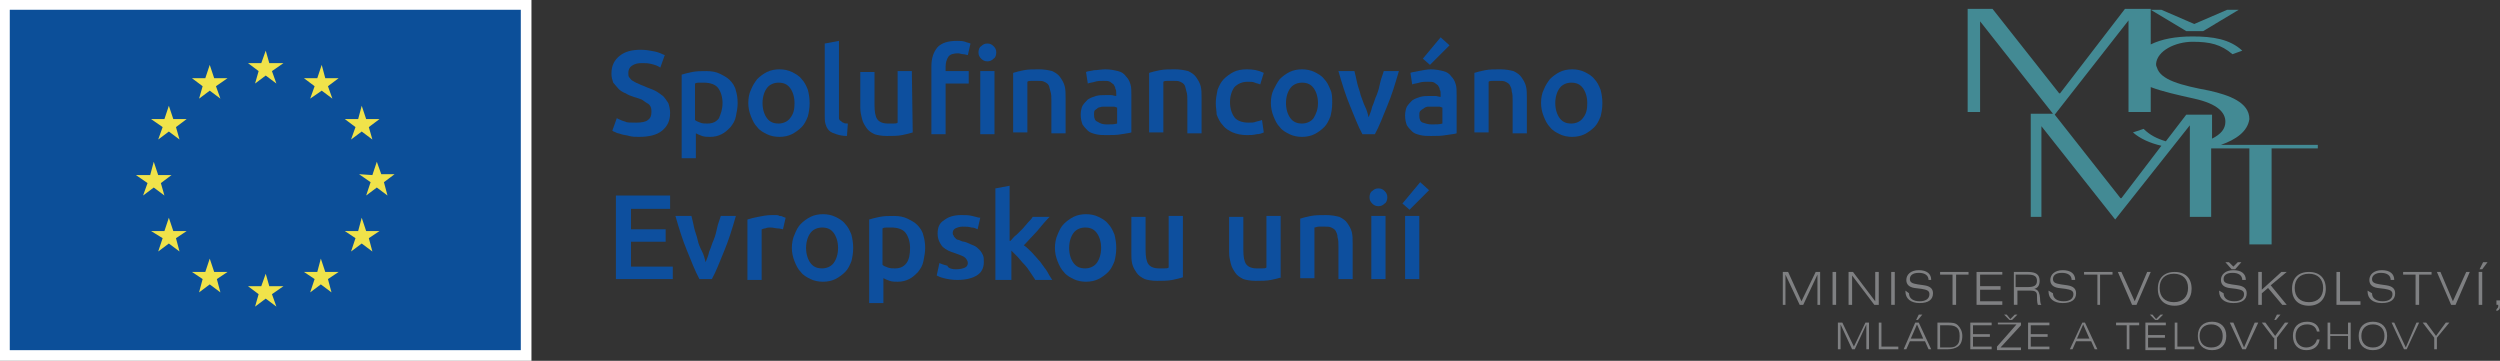
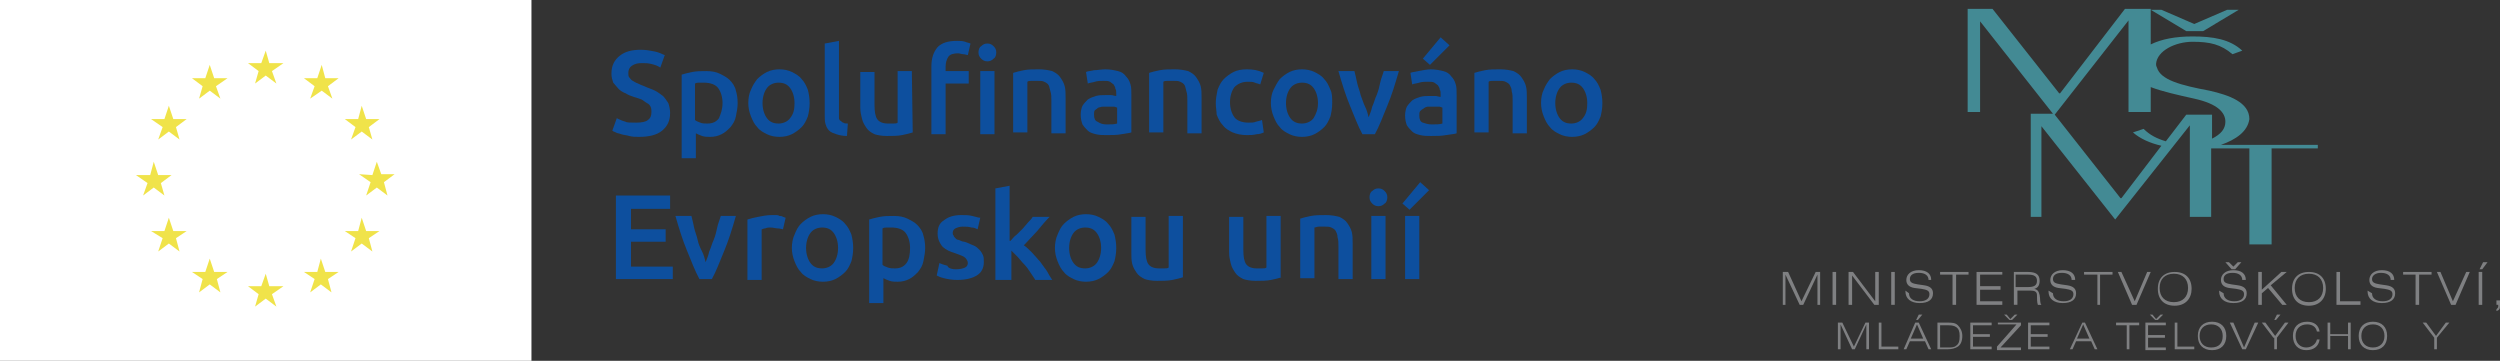
<svg xmlns="http://www.w3.org/2000/svg" xmlns:xlink="http://www.w3.org/1999/xlink" version="1.1" id="Vrstva_1" x="0px" y="0px" viewBox="0 0 281.3 40.6" style="enable-background:new 0 0 281.3 40.6;" xml:space="preserve">
  <rect x="0" y="0" width="281.3" height="40.6" fill="#333333" stroke="none" />
  <style type="text/css">
	.st0{clip-path:url(#SVGID_2_);fill:#438A94;}
	.st1{fill:#7F8082;}
	.st2{clip-path:url(#SVGID_4_);fill:#7F8082;}
	.st3{clip-path:url(#SVGID_6_);fill:#7F8082;}
	.st4{clip-path:url(#SVGID_8_);fill:#7F8082;}
	.st5{clip-path:url(#SVGID_10_);fill:#7F8082;}
	.st6{clip-path:url(#SVGID_12_);fill:#7F8082;}
	.st7{clip-path:url(#SVGID_14_);fill:#7F8082;}
	.st8{clip-path:url(#SVGID_16_);fill:#7F8082;}
	.st9{clip-path:url(#SVGID_18_);fill:#7F8082;}
	.st10{clip-path:url(#SVGID_20_);fill:#7F8082;}
	.st11{clip-path:url(#SVGID_22_);fill:#7F8082;}
	.st12{clip-path:url(#SVGID_24_);fill:#7F8082;}
	.st13{clip-path:url(#SVGID_26_);fill:#7F8082;}
	.st14{fill:#FFFFFF;}
	.st15{fill:#0C4F99;}
	.st16{fill:#F0E34A;}
	.st17{clip-path:url(#SVGID_28_);fill:#0D4F9E;}
	.st18{clip-path:url(#SVGID_30_);fill:#0D4F9E;}
	.st19{clip-path:url(#SVGID_32_);fill:#0D4F9E;}
	.st20{clip-path:url(#SVGID_34_);fill:#0D4F9E;}
	.st21{clip-path:url(#SVGID_36_);fill:#0D4F9E;}
	.st22{clip-path:url(#SVGID_38_);fill:#0D4F9E;}
	.st23{clip-path:url(#SVGID_40_);fill:#0D4F9E;}
	.st24{clip-path:url(#SVGID_42_);fill:#0D4F9E;}
	.st25{clip-path:url(#SVGID_44_);fill:#0D4F9E;}
	.st26{clip-path:url(#SVGID_46_);fill:#0D4F9E;}
	.st27{clip-path:url(#SVGID_48_);fill:#0D4F9E;}
	.st28{clip-path:url(#SVGID_50_);fill:#0D4F9E;}
	.st29{clip-path:url(#SVGID_52_);fill:#0D4F9E;}
	.st30{clip-path:url(#SVGID_54_);fill:#0D4F9E;}
	.st31{clip-path:url(#SVGID_56_);fill:#0D4F9E;}
	.st32{fill:#0D4F9E;}
	.st33{clip-path:url(#SVGID_58_);fill:#0D4F9E;}
	.st34{clip-path:url(#SVGID_60_);fill:#0D4F9E;}
	.st35{clip-path:url(#SVGID_62_);fill:#0D4F9E;}
	.st36{clip-path:url(#SVGID_64_);fill:#0D4F9E;}
	.st37{clip-path:url(#SVGID_66_);fill:#0D4F9E;}
	.st38{clip-path:url(#SVGID_68_);fill:#0D4F9E;}
	.st39{clip-path:url(#SVGID_70_);fill:#0D4F9E;}
	.st40{clip-path:url(#SVGID_72_);fill:#0D4F9E;}
	.st41{clip-path:url(#SVGID_74_);fill:#0D4F9E;}
	.st42{clip-path:url(#SVGID_76_);fill:#0D4F9E;}
	.st43{clip-path:url(#SVGID_78_);fill:#0D4F9E;}
</style>
  <g>
    <g>
      <g>
        <defs>
          <rect id="SVGID_1_" width="281.3" height="40.6" />
        </defs>
        <clipPath id="SVGID_2_">
          <use xlink:href="#SVGID_1_" style="overflow:visible;" />
        </clipPath>
        <path class="st0" d="M248.9,15.6v-2.7H246l-2.3,3c-1-0.3-1.8-0.7-2.5-1.4l-1.2,0.4c0.8,0.7,1.9,1.2,3.2,1.5l-4.5,5.9h-0.1     l-7.4-9.4l8.3-10.6v10.3h2.5V9.8c1.3,0.5,3.1,0.9,4.9,1.3c2.7,0.6,3.5,1.6,3.5,2.6C250.4,14.5,249.9,15.1,248.9,15.6 M249.9,16.3     c1.7-0.6,3-1.5,3.2-2.9c0-1.9-2.3-2.7-4.5-3.2c-3.2-0.6-5.5-1.2-5.9-2.6c-0.1-0.2-0.1-0.3-0.1-0.4c0.1-1.5,2.2-2.5,4.1-2.5     c2,0,3.2,0.3,4.5,1.4l1.1-0.4c-1.4-1.3-3.3-1.6-5.6-1.6c-1.9,0-3.5,0.3-4.7,0.9V1h-2.9l-7.3,9.5h-0.1L224.2,1h-2.8v11.6h1.4V2.4     l8.2,10.4h-2.5v11.6h1.2V14.2l8.3,10.5l0,0l8.4-10.6v10.3h2.4v-7.7h4.3v10.8h2.5V16.7h5.2v-0.4H249.9z M247.9,3.5l4-2.4h-1.3     l-3.7,1.6l-3.7-1.6H242l4,2.4H247.9z" />
      </g>
    </g>
    <polygon class="st1" points="200.6,30.6 201.2,30.6 202.7,33.9 204.3,30.6 204.8,30.6 204.8,34.3 204.5,34.3 204.5,30.9    202.9,34.3 202.5,34.3 200.9,30.9 200.9,34.3 200.6,34.3  " />
    <rect x="206.2" y="30.6" class="st1" width="0.4" height="3.7" />
    <polygon class="st1" points="208,30.6 208.5,30.6 211,33.9 211,30.6 211.4,30.6 211.4,34.3 210.9,34.3 208.4,31 208.4,34.3    208,34.3  " />
    <rect x="212.8" y="30.6" class="st1" width="0.4" height="3.7" />
    <g>
      <g>
        <defs>
          <rect id="SVGID_3_" width="281.3" height="40.6" />
        </defs>
        <clipPath id="SVGID_4_">
          <use xlink:href="#SVGID_3_" style="overflow:visible;" />
        </clipPath>
        <path class="st2" d="M214.8,33L214.8,33c0,0.6,0.5,0.9,1.2,0.9s1.1-0.3,1.1-0.8c0-0.4-0.3-0.5-0.9-0.6l-0.8-0.1     c-0.6-0.1-0.9-0.4-0.9-0.9c0-0.6,0.5-1.1,1.4-1.1s1.4,0.4,1.4,1.1H217c0-0.5-0.4-0.8-1.1-0.8s-1,0.3-1,0.7s0.3,0.5,0.9,0.6     l0.7,0.1c0.7,0.1,1,0.4,1,0.9c0,0.7-0.5,1.1-1.5,1.1s-1.6-0.5-1.6-1.3v-0.1L214.8,33L214.8,33z" />
      </g>
    </g>
    <polygon class="st1" points="219.7,30.9 218.3,30.9 218.3,30.6 221.5,30.6 221.5,30.9 220.1,30.9 220.1,34.3 219.7,34.3  " />
    <polygon class="st1" points="222.4,30.6 225.3,30.6 225.3,30.9 222.8,30.9 222.8,32.2 225.1,32.2 225.1,32.6 222.8,32.6    222.8,33.9 225.3,33.9 225.3,34.3 222.4,34.3  " />
    <g>
      <g>
        <defs>
          <rect id="SVGID_5_" width="281.3" height="40.6" />
        </defs>
        <clipPath id="SVGID_6_">
          <use xlink:href="#SVGID_5_" style="overflow:visible;" />
        </clipPath>
        <path class="st3" d="M226.8,30.9v1.4h1.4c0.7,0,1-0.2,1-0.7s-0.3-0.7-1-0.7H226.8z M226.4,30.6h1.8c0.9,0,1.3,0.3,1.3,1     c0,0.5-0.2,0.8-0.6,0.9c0.4,0.1,0.5,0.3,0.6,0.7c0.1,0.5,0,0.9,0.2,1.1h-0.4c-0.1-0.3-0.1-0.7-0.1-1.1c0-0.4-0.3-0.5-0.7-0.5H227     v1.6h-0.4v-3.7H226.4z" />
      </g>
      <g>
        <defs>
          <rect id="SVGID_7_" width="281.3" height="40.6" />
        </defs>
        <clipPath id="SVGID_8_">
          <use xlink:href="#SVGID_7_" style="overflow:visible;" />
        </clipPath>
        <path class="st4" d="M231,33L231,33c0,0.6,0.5,0.9,1.2,0.9s1.1-0.3,1.1-0.8c0-0.4-0.3-0.5-0.9-0.6l-0.8-0.1     c-0.6-0.1-0.9-0.4-0.9-0.9c0-0.6,0.5-1.1,1.4-1.1s1.4,0.4,1.4,1.1h-0.4c0-0.5-0.4-0.8-1.1-0.8s-1,0.3-1,0.7s0.3,0.5,0.9,0.6     l0.7,0.1c0.7,0.1,1,0.4,1,0.9c0,0.7-0.5,1.1-1.5,1.1s-1.6-0.5-1.6-1.3v-0.1L231,33L231,33z" />
      </g>
    </g>
    <polygon class="st1" points="236,30.9 234.5,30.9 234.5,30.6 237.7,30.6 237.7,30.9 236.3,30.9 236.3,34.3 236,34.3  " />
    <polygon class="st1" points="238.3,30.6 238.7,30.6 240.2,33.9 241.6,30.6 242,30.6 240.4,34.3 239.9,34.3  " />
    <g>
      <g>
        <defs>
          <rect id="SVGID_9_" width="281.3" height="40.6" />
        </defs>
        <clipPath id="SVGID_10_">
          <use xlink:href="#SVGID_9_" style="overflow:visible;" />
        </clipPath>
        <path class="st5" d="M246.2,32.4c0-1-0.6-1.6-1.6-1.6s-1.6,0.6-1.6,1.6s0.6,1.6,1.6,1.6C245.6,34,246.2,33.4,246.2,32.4      M244.7,34.4c-1.2,0-1.9-0.7-1.9-1.9s0.7-1.9,1.9-1.9c1.2,0,1.9,0.7,1.9,1.9C246.6,33.6,245.9,34.4,244.7,34.4" />
      </g>
      <g>
        <defs>
          <rect id="SVGID_11_" width="281.3" height="40.6" />
        </defs>
        <clipPath id="SVGID_12_">
          <use xlink:href="#SVGID_11_" style="overflow:visible;" />
        </clipPath>
        <path class="st6" d="M251.8,29.5h0.4l-0.7,0.8h-0.4l-0.7-0.8h0.4l0.5,0.5L251.8,29.5z M250.2,33L250.2,33c0,0.6,0.5,0.9,1.2,0.9     s1.1-0.3,1.1-0.8c0-0.4-0.3-0.5-0.9-0.6l-0.8-0.1c-0.6-0.1-0.9-0.4-0.9-0.9c0-0.6,0.5-1.1,1.4-1.1s1.4,0.4,1.4,1.1h-0.4     c0-0.5-0.4-0.8-1.1-0.8s-1,0.3-1,0.7s0.3,0.5,0.9,0.6l0.7,0.1c0.7,0.1,1,0.4,1,0.9c0,0.7-0.5,1.1-1.5,1.1s-1.6-0.5-1.6-1.3v-0.1     L250.2,33L250.2,33z" />
      </g>
    </g>
    <polygon class="st1" points="254.1,30.6 254.5,30.6 254.5,32.6 256.7,30.6 257.3,30.6 255.5,32.1 257.3,34.3 256.8,34.3    255.2,32.4 254.5,33 254.5,34.3 254.1,34.3  " />
    <g>
      <g>
        <defs>
          <rect id="SVGID_13_" width="281.3" height="40.6" />
        </defs>
        <clipPath id="SVGID_14_">
          <use xlink:href="#SVGID_13_" style="overflow:visible;" />
        </clipPath>
        <path class="st7" d="M261.4,32.4c0-1-0.6-1.6-1.6-1.6s-1.6,0.6-1.6,1.6s0.6,1.6,1.6,1.6C260.8,34,261.4,33.4,261.4,32.4      M259.8,34.4c-1.2,0-1.9-0.7-1.9-1.9s0.7-1.9,1.9-1.9c1.2,0,1.9,0.7,1.9,1.9C261.7,33.6,261,34.4,259.8,34.4" />
      </g>
    </g>
    <polygon class="st1" points="262.9,30.6 263.3,30.6 263.3,33.9 265.6,33.9 265.6,34.3 262.9,34.3  " />
    <g>
      <g>
        <defs>
          <rect id="SVGID_15_" width="281.3" height="40.6" />
        </defs>
        <clipPath id="SVGID_16_">
          <use xlink:href="#SVGID_15_" style="overflow:visible;" />
        </clipPath>
        <path class="st8" d="M266.9,33L266.9,33c0,0.6,0.5,0.9,1.2,0.9s1.1-0.3,1.1-0.8c0-0.4-0.3-0.5-0.9-0.6l-0.8-0.1     c-0.6-0.1-0.9-0.4-0.9-0.9c0-0.6,0.5-1.1,1.4-1.1s1.4,0.4,1.4,1.1H269c0-0.5-0.4-0.8-1.1-0.8c-0.6,0-1,0.3-1,0.7s0.3,0.5,0.9,0.6     l0.7,0.1c0.7,0.1,1,0.4,1,0.9c0,0.7-0.5,1.1-1.5,1.1s-1.6-0.5-1.6-1.3v-0.1L266.9,33L266.9,33z" />
      </g>
    </g>
    <polygon class="st1" points="271.8,30.9 270.4,30.9 270.4,30.6 273.6,30.6 273.6,30.9 272.2,30.9 272.2,34.3 271.8,34.3  " />
    <polygon class="st1" points="274.2,30.6 274.6,30.6 276,33.9 277.5,30.6 277.9,30.6 276.3,34.3 275.8,34.3  " />
    <path class="st1" d="M278.9,34.3h0.4v-3.7h-0.4V34.3z M279.4,29.5l-0.4,0.8h0.3l0.6-0.8H279.4z" />
    <g>
      <g>
        <defs>
          <rect id="SVGID_17_" width="281.3" height="40.6" />
        </defs>
        <clipPath id="SVGID_18_">
          <use xlink:href="#SVGID_17_" style="overflow:visible;" />
        </clipPath>
        <path class="st9" d="M280.9,33.8h0.4v0.6c0,0.4-0.1,0.5-0.4,0.6v-0.2c0.1-0.1,0.2-0.2,0.2-0.3v-0.2h-0.2V33.8z" />
      </g>
    </g>
    <polygon class="st1" points="206.8,36.3 207.3,36.3 208.6,39 209.9,36.3 210.3,36.3 210.3,39.3 210,39.3 210,36.5 208.7,39.3    208.4,39.3 207.1,36.5 207.1,39.3 206.8,39.3  " />
    <polygon class="st1" points="211.4,36.3 211.7,36.3 211.7,39 213.6,39 213.6,39.3 211.4,39.3  " />
    <path class="st1" d="M215.9,35.4h0.4l-0.5,0.6h-0.2L215.9,35.4z M216.4,38.1l-0.7-1.6l-0.7,1.6H216.4z M215.5,36.3h0.4l1.4,3H217   l-0.4-0.9h-1.7l-0.4,0.9h-0.3L215.5,36.3z" />
    <g>
      <g>
        <defs>
          <rect id="SVGID_19_" width="281.3" height="40.6" />
        </defs>
        <clipPath id="SVGID_20_">
          <use xlink:href="#SVGID_19_" style="overflow:visible;" />
        </clipPath>
        <path class="st10" d="M218.3,36.6v2.5h0.8c0.4,0,0.8,0,1-0.2c0.3-0.2,0.4-0.5,0.4-1.1c0-0.5-0.1-0.8-0.4-1s-0.6-0.2-1.1-0.2     H218.3z M220.3,36.6c0.3,0.3,0.5,0.7,0.5,1.2c0,0.6-0.2,1-0.5,1.2s-0.7,0.3-1.2,0.3H218v-3h1.1C219.6,36.3,220,36.3,220.3,36.6" />
      </g>
    </g>
    <polygon class="st1" points="221.7,36.3 224.1,36.3 224.1,36.6 222,36.6 222,37.6 223.9,37.6 223.9,37.9 222,37.9 222,39 224.1,39    224.1,39.3 221.7,39.3  " />
    <path class="st1" d="M226.7,35.4h0.3l-0.6,0.6h-0.3l-0.6-0.6h0.3l0.4,0.5L226.7,35.4z M224.7,39l2.2-2.5h-2.1v-0.2h2.6v0.3   l-2.3,2.5h2.3v0.3h-2.7V39z" />
    <polygon class="st1" points="228.2,36.3 230.6,36.3 230.6,36.6 228.5,36.6 228.5,37.6 230.4,37.6 230.4,37.9 228.5,37.9 228.5,39    230.6,39 230.6,39.3 228.2,39.3  " />
    <path class="st1" d="M235.1,38.1l-0.7-1.6l-0.7,1.6H235.1z M234.3,36.3h0.3l1.4,3h-0.3l-0.4-0.9h-1.7l-0.4,0.9h-0.3L234.3,36.3z" />
    <polygon class="st1" points="239.3,36.6 238.1,36.6 238.1,36.3 240.7,36.3 240.7,36.6 239.6,36.6 239.6,39.3 239.3,39.3  " />
    <path class="st1" d="M243.1,35.4h0.3l-0.6,0.6h-0.3l-0.6-0.6h0.3l0.4,0.5L243.1,35.4z M241.4,36.3h2.3v0.3h-2v1.1h1.9V38h-1.9v1.1   h2v0.3h-2.3V36.3z" />
    <polygon class="st1" points="244.7,36.3 245,36.3 245,39 246.9,39 246.9,39.3 244.7,39.3  " />
    <g>
      <g>
        <defs>
          <rect id="SVGID_21_" width="281.3" height="40.6" />
        </defs>
        <clipPath id="SVGID_22_">
          <use xlink:href="#SVGID_21_" style="overflow:visible;" />
        </clipPath>
        <path class="st11" d="M250.1,37.8c0-0.8-0.5-1.3-1.3-1.3s-1.3,0.5-1.3,1.3s0.5,1.3,1.3,1.3C249.7,39.1,250.1,38.6,250.1,37.8      M248.9,39.4c-1,0-1.6-0.6-1.6-1.6s0.6-1.6,1.6-1.6s1.6,0.6,1.6,1.6S249.9,39.4,248.9,39.4" />
      </g>
    </g>
    <polygon class="st1" points="250.9,36.3 251.3,36.3 252.5,39.1 253.7,36.3 254.1,36.3 252.7,39.3 252.3,39.3  " />
    <path class="st1" d="M256.2,35.4h0.4l-0.5,0.6h-0.2L256.2,35.4z M255.8,38l-1.3-1.7h0.4l1.1,1.5l1.1-1.5h0.4l-1.3,1.7v1.3h-0.3V38   H255.8z" />
    <g>
      <g>
        <defs>
          <rect id="SVGID_23_" width="281.3" height="40.6" />
        </defs>
        <clipPath id="SVGID_24_">
          <use xlink:href="#SVGID_23_" style="overflow:visible;" />
        </clipPath>
        <path class="st12" d="M259.6,36.5c-0.8,0-1.3,0.5-1.3,1.3s0.5,1.3,1.2,1.3c0.6,0,1.1-0.4,1.2-0.9h0.3c-0.1,0.8-0.7,1.2-1.5,1.2     c-0.9,0-1.5-0.6-1.5-1.6s0.6-1.6,1.6-1.6c0.8,0,1.3,0.4,1.4,1.1h-0.3C260.6,36.8,260.2,36.5,259.6,36.5" />
      </g>
    </g>
    <polygon class="st1" points="261.9,36.3 262.2,36.3 262.2,37.6 264.2,37.6 264.2,36.3 264.5,36.3 264.5,39.3 264.2,39.3    264.2,37.8 262.2,37.8 262.2,39.3 261.9,39.3  " />
    <g>
      <g>
        <defs>
          <rect id="SVGID_25_" width="281.3" height="40.6" />
        </defs>
        <clipPath id="SVGID_26_">
          <use xlink:href="#SVGID_25_" style="overflow:visible;" />
        </clipPath>
        <path class="st13" d="M268.3,37.8c0-0.8-0.5-1.3-1.3-1.3s-1.3,0.5-1.3,1.3s0.5,1.3,1.3,1.3S268.3,38.6,268.3,37.8 M267,39.4     c-1,0-1.6-0.6-1.6-1.6s0.6-1.6,1.6-1.6s1.6,0.6,1.6,1.6S268,39.4,267,39.4" />
      </g>
    </g>
-     <polygon class="st1" points="269.1,36.3 269.4,36.3 270.7,39.1 271.9,36.3 272.2,36.3 270.8,39.3 270.5,39.3  " />
    <polygon class="st1" points="273.9,38 272.6,36.3 273,36.3 274.1,37.8 275.2,36.3 275.6,36.3 274.2,38 274.2,39.3 273.9,39.3  " />
    <rect class="st14" width="59.8" height="40.6" />
-     <rect x="1.1" y="1.1" class="st15" width="57.5" height="38.3" />
    <polygon class="st16" points="28.7,9.4 29.9,8.5 31.1,9.4 30.6,8 31.9,7.1 30.3,7.1 29.9,5.7 29.4,7.1 27.9,7.1 29.1,8  " />
    <polygon class="st16" points="22.4,11.1 23.6,10.2 24.8,11.1 24.3,9.7 25.6,8.8 24.1,8.8 23.6,7.3 23.1,8.8 21.6,8.8 22.8,9.7  " />
    <polygon class="st16" points="19,11.9 18.5,13.4 17,13.4 18.3,14.3 17.8,15.7 19,14.8 20.2,15.7 19.8,14.3 21,13.4 19.5,13.4  " />
    <polygon class="st16" points="17.3,21.1 18.5,22 18.1,20.6 19.3,19.7 17.8,19.7 17.3,18.2 16.9,19.7 15.3,19.7 16.6,20.6 16.1,22     " />
    <polygon class="st16" points="19.5,26 19,24.5 18.5,26 17,26 18.3,26.8 17.8,28.3 19,27.4 20.2,28.3 19.8,26.8 21,26  " />
    <polygon class="st16" points="24.1,30.6 23.6,29.1 23.1,30.6 21.6,30.6 22.8,31.4 22.4,32.9 23.6,32 24.8,32.9 24.4,31.4    25.6,30.6  " />
    <polygon class="st16" points="30.3,32.2 29.9,30.8 29.4,32.2 27.9,32.2 29.1,33.1 28.7,34.5 29.9,33.6 31.1,34.5 30.6,33.1    31.9,32.2  " />
    <polygon class="st16" points="36.6,30.6 36.1,29.1 35.7,30.6 34.2,30.6 35.4,31.4 34.9,32.9 36.1,32 37.3,32.9 36.9,31.4    38.1,30.6  " />
    <polygon class="st16" points="41.2,26 40.7,24.5 40.3,26 38.8,26 40,26.8 39.5,28.3 40.7,27.4 41.9,28.3 41.5,26.8 42.7,26  " />
    <polygon class="st16" points="44.4,19.6 42.9,19.6 42.4,18.2 41.9,19.7 40.4,19.6 41.7,20.5 41.2,22 42.4,21.1 43.6,22 43.2,20.5     " />
    <polygon class="st16" points="39.5,15.7 40.7,14.8 41.9,15.7 41.5,14.3 42.7,13.4 41.2,13.4 40.7,11.9 40.3,13.4 38.8,13.4    40,14.3  " />
    <polygon class="st16" points="36.2,7.3 35.7,8.8 34.2,8.8 35.4,9.7 34.9,11.1 36.2,10.2 37.4,11.1 36.9,9.7 38.1,8.8 36.6,8.8  " />
    <g>
      <g>
        <defs>
          <rect id="SVGID_27_" width="281.3" height="40.6" />
        </defs>
        <clipPath id="SVGID_28_">
          <use xlink:href="#SVGID_27_" style="overflow:visible;" />
        </clipPath>
        <path class="st17" d="M71.6,13.8c0.6,0,1.1-0.1,1.3-0.3c0.3-0.2,0.4-0.5,0.4-0.9c0-0.2,0-0.4-0.1-0.6s-0.2-0.3-0.4-0.4     c-0.2-0.1-0.4-0.3-0.6-0.4c-0.3-0.1-0.5-0.2-0.9-0.3c-0.3-0.1-0.6-0.2-0.9-0.4c-0.3-0.1-0.6-0.3-0.8-0.5S69.2,9.5,69,9.3     c-0.1-0.3-0.2-0.6-0.2-1c0-0.9,0.3-1.5,0.9-2c0.6-0.5,1.4-0.7,2.4-0.7c0.6,0,1.1,0.1,1.6,0.2c0.5,0.1,0.8,0.3,1.1,0.4l-0.5,1.4     c-0.3-0.2-0.6-0.3-1-0.4c-0.4-0.1-0.7-0.1-1.1-0.1c-0.5,0-0.8,0.1-1.1,0.3s-0.4,0.5-0.4,0.8c0,0.2,0,0.4,0.1,0.5S71,9,71.2,9.1     c0.2,0.1,0.3,0.2,0.6,0.3c0.2,0.1,0.4,0.2,0.7,0.3c0.4,0.2,0.8,0.3,1.2,0.5s0.6,0.4,0.9,0.6c0.2,0.2,0.4,0.5,0.6,0.8     c0.1,0.3,0.2,0.7,0.2,1.1c0,0.9-0.3,1.5-0.9,2c-0.6,0.5-1.5,0.7-2.6,0.7c-0.4,0-0.7,0-1.1-0.1c-0.3-0.1-0.6-0.1-0.9-0.2     c-0.2-0.1-0.5-0.1-0.6-0.2c-0.2-0.1-0.3-0.1-0.4-0.2l0.5-1.4c0.2,0.1,0.6,0.3,1,0.4C70.5,13.8,71,13.8,71.6,13.8" />
      </g>
      <g>
        <defs>
          <rect id="SVGID_29_" width="281.3" height="40.6" />
        </defs>
        <clipPath id="SVGID_30_">
          <use xlink:href="#SVGID_29_" style="overflow:visible;" />
        </clipPath>
        <path class="st18" d="M83,11.6c0,0.5-0.1,1-0.2,1.5c-0.1,0.5-0.3,0.8-0.6,1.2c-0.3,0.3-0.6,0.6-1,0.8s-0.8,0.3-1.3,0.3     c-0.3,0-0.6,0-0.9-0.1c-0.3-0.1-0.5-0.2-0.7-0.3v2.8h-1.6V8.4c0.3-0.1,0.7-0.2,1.2-0.3s1-0.1,1.6-0.1s1.1,0.1,1.5,0.3     s0.8,0.4,1.1,0.7s0.6,0.7,0.7,1.2C82.9,10.5,83,11,83,11.6 M81.3,11.6c0-0.7-0.2-1.3-0.5-1.7s-0.9-0.6-1.6-0.6     c-0.2,0-0.3,0-0.5,0s-0.3,0-0.5,0.1v4.1c0.1,0.1,0.3,0.2,0.6,0.3c0.2,0.1,0.5,0.1,0.8,0.1c0.6,0,1-0.2,1.3-0.6     C81.1,12.8,81.3,12.3,81.3,11.6" />
      </g>
      <g>
        <defs>
          <rect id="SVGID_31_" width="281.3" height="40.6" />
        </defs>
        <clipPath id="SVGID_32_">
          <use xlink:href="#SVGID_31_" style="overflow:visible;" />
        </clipPath>
        <path class="st19" d="M91.1,11.6c0,0.6-0.1,1.1-0.2,1.5c-0.2,0.5-0.4,0.9-0.7,1.2s-0.7,0.6-1.1,0.8c-0.4,0.2-0.9,0.3-1.4,0.3     s-1-0.1-1.4-0.3s-0.8-0.4-1.1-0.8c-0.3-0.3-0.5-0.7-0.7-1.2s-0.3-1-0.3-1.5c0-0.6,0.1-1.1,0.3-1.5c0.2-0.5,0.4-0.8,0.7-1.2     c0.3-0.3,0.7-0.6,1.1-0.8c0.4-0.2,0.9-0.3,1.4-0.3s1,0.1,1.4,0.3s0.8,0.4,1.1,0.8c0.3,0.3,0.5,0.7,0.7,1.2     C91,10.5,91.1,11,91.1,11.6 M89.4,11.6c0-0.7-0.2-1.3-0.5-1.7s-0.7-0.6-1.3-0.6c-0.5,0-1,0.2-1.3,0.6c-0.3,0.4-0.5,1-0.5,1.7     s0.2,1.3,0.5,1.7s0.7,0.6,1.3,0.6c0.5,0,1-0.2,1.3-0.6C89.3,12.8,89.4,12.3,89.4,11.6" />
      </g>
      <g>
        <defs>
          <rect id="SVGID_33_" width="281.3" height="40.6" />
        </defs>
        <clipPath id="SVGID_34_">
          <use xlink:href="#SVGID_33_" style="overflow:visible;" />
        </clipPath>
        <path class="st20" d="M95.3,15.3c-0.5,0-0.9-0.1-1.2-0.2c-0.3-0.1-0.6-0.2-0.8-0.4S93,14.3,92.9,14c-0.1-0.3-0.1-0.6-0.1-0.9V4.9     l1.6-0.3v8.2c0,0.2,0,0.4,0,0.5s0.1,0.3,0.2,0.3c0.1,0.1,0.2,0.2,0.3,0.2c0.1,0.1,0.3,0.1,0.5,0.1L95.3,15.3z" />
      </g>
      <g>
        <defs>
          <rect id="SVGID_35_" width="281.3" height="40.6" />
        </defs>
        <clipPath id="SVGID_36_">
          <use xlink:href="#SVGID_35_" style="overflow:visible;" />
        </clipPath>
        <path class="st21" d="M102.7,14.9c-0.3,0.1-0.7,0.2-1.2,0.3s-1.1,0.1-1.7,0.1s-1.1-0.1-1.4-0.2c-0.4-0.2-0.7-0.4-0.9-0.7     s-0.4-0.6-0.5-1s-0.2-0.8-0.2-1.3v-4h1.6v3.7c0,0.8,0.1,1.3,0.3,1.6s0.6,0.5,1.2,0.5c0.2,0,0.4,0,0.6,0s0.4,0,0.5-0.1V8h1.6     L102.7,14.9L102.7,14.9z" />
      </g>
      <g>
        <defs>
          <rect id="SVGID_37_" width="281.3" height="40.6" />
        </defs>
        <clipPath id="SVGID_38_">
          <use xlink:href="#SVGID_37_" style="overflow:visible;" />
        </clipPath>
        <path class="st22" d="M107.7,4.6c0.3,0,0.6,0,0.9,0.1c0.2,0.1,0.4,0.1,0.6,0.2l-0.3,1.3c-0.1,0-0.3-0.1-0.5-0.1S108,6,107.8,6     c-0.5,0-0.9,0.1-1.1,0.4c-0.2,0.3-0.3,0.7-0.3,1.1V8h2.6v1.4h-2.6v5.7h-1.6V7.5c0-0.9,0.2-1.6,0.7-2.2     C106,4.8,106.7,4.6,107.7,4.6 M112.1,5.9c0,0.3-0.1,0.6-0.3,0.7c-0.2,0.2-0.4,0.3-0.7,0.3c-0.3,0-0.5-0.1-0.7-0.3     s-0.3-0.4-0.3-0.7s0.1-0.6,0.3-0.7c0.2-0.2,0.4-0.3,0.7-0.3c0.3,0,0.5,0.1,0.7,0.3C112,5.4,112.1,5.6,112.1,5.9 M111.9,15.1h-1.6     V8h1.6V15.1z" />
      </g>
      <g>
        <defs>
          <rect id="SVGID_39_" width="281.3" height="40.6" />
        </defs>
        <clipPath id="SVGID_40_">
          <use xlink:href="#SVGID_39_" style="overflow:visible;" />
        </clipPath>
        <path class="st23" d="M114,8.2c0.3-0.1,0.7-0.2,1.2-0.3s1.1-0.1,1.7-0.1s1.1,0.1,1.5,0.2c0.4,0.2,0.7,0.4,0.9,0.7     c0.2,0.3,0.4,0.6,0.5,1s0.1,0.8,0.1,1.3v4h-1.6v-3.7c0-0.4,0-0.7-0.1-1s-0.1-0.5-0.2-0.7s-0.3-0.3-0.5-0.4     c-0.2-0.1-0.4-0.1-0.7-0.1c-0.2,0-0.4,0-0.7,0c-0.2,0-0.4,0-0.5,0.1v5.7H114V8.2z" />
      </g>
      <g>
        <defs>
          <rect id="SVGID_41_" width="281.3" height="40.6" />
        </defs>
        <clipPath id="SVGID_42_">
          <use xlink:href="#SVGID_41_" style="overflow:visible;" />
        </clipPath>
        <path class="st24" d="M124.4,7.8c0.5,0,1,0.1,1.4,0.2c0.4,0.1,0.7,0.3,0.9,0.6c0.2,0.2,0.4,0.5,0.5,0.9c0.1,0.3,0.1,0.7,0.1,1.1     v4.3c-0.3,0.1-0.6,0.1-1.1,0.2c-0.5,0.1-1.1,0.1-1.7,0.1c-0.4,0-0.8,0-1.2-0.1c-0.4-0.1-0.7-0.2-0.9-0.4     c-0.2-0.2-0.4-0.4-0.6-0.7c-0.1-0.3-0.2-0.6-0.2-1.1c0-0.4,0.1-0.8,0.2-1c0.2-0.3,0.4-0.5,0.6-0.7c0.3-0.2,0.6-0.3,0.9-0.4     c0.4-0.1,0.7-0.1,1.1-0.1c0.2,0,0.4,0,0.6,0s0.4,0.1,0.6,0.1v-0.3c0-0.2,0-0.4-0.1-0.5c0-0.2-0.1-0.3-0.2-0.5     c-0.1-0.1-0.3-0.2-0.4-0.3c-0.2-0.1-0.4-0.1-0.7-0.1c-0.4,0-0.7,0-1,0.1s-0.6,0.1-0.8,0.2l-0.2-1.3c0.2-0.1,0.5-0.1,0.9-0.2     C123.5,7.9,123.9,7.8,124.4,7.8 M124.5,14c0.5,0,0.9,0,1.2-0.1v-1.8c-0.1,0-0.2-0.1-0.4-0.1c-0.2,0-0.4,0-0.6,0s-0.4,0-0.6,0     s-0.4,0.1-0.5,0.1c-0.1,0.1-0.3,0.2-0.4,0.3s-0.1,0.3-0.1,0.5c0,0.4,0.1,0.7,0.4,0.8C123.8,13.9,124.1,14,124.5,14" />
      </g>
      <g>
        <defs>
          <rect id="SVGID_43_" width="281.3" height="40.6" />
        </defs>
        <clipPath id="SVGID_44_">
          <use xlink:href="#SVGID_43_" style="overflow:visible;" />
        </clipPath>
        <path class="st25" d="M129.3,8.2c0.3-0.1,0.7-0.2,1.2-0.3s1.1-0.1,1.7-0.1s1.1,0.1,1.5,0.2c0.4,0.2,0.7,0.4,0.9,0.7     c0.2,0.3,0.4,0.6,0.5,1s0.1,0.8,0.1,1.3v4h-1.6v-3.7c0-0.4,0-0.7-0.1-1s-0.1-0.5-0.2-0.7s-0.3-0.3-0.5-0.4     c-0.2-0.1-0.4-0.1-0.7-0.1c-0.2,0-0.4,0-0.7,0c-0.2,0-0.4,0-0.5,0.1v5.7h-1.6L129.3,8.2L129.3,8.2z" />
      </g>
      <g>
        <defs>
          <rect id="SVGID_45_" width="281.3" height="40.6" />
        </defs>
        <clipPath id="SVGID_46_">
          <use xlink:href="#SVGID_45_" style="overflow:visible;" />
        </clipPath>
        <path class="st26" d="M136.8,11.6c0-0.5,0.1-1,0.2-1.5c0.2-0.5,0.4-0.9,0.7-1.2c0.3-0.3,0.7-0.6,1.1-0.8s0.9-0.3,1.5-0.3     c0.7,0,1.3,0.1,1.9,0.4l-0.4,1.3c-0.2-0.1-0.4-0.1-0.6-0.2c-0.2-0.1-0.5-0.1-0.8-0.1c-0.6,0-1.1,0.2-1.5,0.6     c-0.3,0.4-0.5,1-0.5,1.7s0.2,1.3,0.5,1.7s0.9,0.6,1.6,0.6c0.3,0,0.6,0,0.8-0.1c0.3-0.1,0.5-0.1,0.7-0.2l0.2,1.4     c-0.2,0.1-0.5,0.2-0.8,0.2c-0.4,0.1-0.7,0.1-1.1,0.1c-0.6,0-1.1-0.1-1.6-0.3c-0.4-0.2-0.8-0.4-1.1-0.8c-0.3-0.3-0.5-0.7-0.7-1.2     C136.9,12.6,136.8,12.1,136.8,11.6" />
      </g>
      <g>
        <defs>
          <rect id="SVGID_47_" width="281.3" height="40.6" />
        </defs>
        <clipPath id="SVGID_48_">
          <use xlink:href="#SVGID_47_" style="overflow:visible;" />
        </clipPath>
        <path class="st27" d="M149.9,11.6c0,0.6-0.1,1.1-0.2,1.5c-0.2,0.5-0.4,0.9-0.7,1.2c-0.3,0.3-0.7,0.6-1.1,0.8s-0.9,0.3-1.4,0.3     s-1-0.1-1.4-0.3s-0.8-0.4-1.1-0.8c-0.3-0.3-0.5-0.7-0.7-1.2s-0.3-1-0.3-1.5c0-0.6,0.1-1.1,0.3-1.5s0.4-0.8,0.7-1.2     c0.3-0.3,0.7-0.6,1.1-0.8s0.9-0.3,1.4-0.3s1,0.1,1.4,0.3s0.8,0.4,1.1,0.8c0.3,0.3,0.5,0.7,0.7,1.2     C149.9,10.5,149.9,11,149.9,11.6 M148.3,11.6c0-0.7-0.2-1.3-0.5-1.7s-0.7-0.6-1.3-0.6c-0.5,0-1,0.2-1.3,0.6     c-0.3,0.4-0.5,1-0.5,1.7s0.2,1.3,0.5,1.7s0.7,0.6,1.3,0.6c0.5,0,1-0.2,1.3-0.6C148.1,12.8,148.3,12.3,148.3,11.6" />
      </g>
      <g>
        <defs>
          <rect id="SVGID_49_" width="281.3" height="40.6" />
        </defs>
        <clipPath id="SVGID_50_">
          <use xlink:href="#SVGID_49_" style="overflow:visible;" />
        </clipPath>
        <path class="st28" d="M153.3,15.1c-0.5-0.9-0.9-2-1.4-3.2S151,9.4,150.6,8h1.8c0.1,0.4,0.2,0.8,0.3,1.3c0.1,0.5,0.3,0.9,0.4,1.4     c0.2,0.5,0.3,0.9,0.5,1.3c0.2,0.4,0.3,0.8,0.4,1.2c0.1-0.3,0.3-0.7,0.4-1.2c0.2-0.4,0.3-0.9,0.5-1.3c0.2-0.5,0.3-0.9,0.4-1.4     s0.3-0.9,0.4-1.3h1.7c-0.4,1.4-0.8,2.7-1.3,3.9s-0.9,2.3-1.4,3.2H153.3z" />
      </g>
      <g>
        <defs>
          <rect id="SVGID_51_" width="281.3" height="40.6" />
        </defs>
        <clipPath id="SVGID_52_">
          <use xlink:href="#SVGID_51_" style="overflow:visible;" />
        </clipPath>
        <path class="st29" d="M161,7.8c0.5,0,1,0.1,1.4,0.2c0.4,0.1,0.7,0.3,0.9,0.6c0.2,0.2,0.4,0.5,0.5,0.9c0.1,0.3,0.1,0.7,0.1,1.2V15     c-0.3,0.1-0.6,0.1-1.2,0.2c-0.5,0.1-1.1,0.1-1.7,0.1c-0.4,0-0.8,0-1.2-0.1c-0.4-0.1-0.7-0.2-0.9-0.4c-0.2-0.2-0.4-0.4-0.6-0.7     c-0.1-0.3-0.2-0.6-0.2-1.1c0-0.4,0.1-0.8,0.2-1c0.2-0.3,0.4-0.5,0.6-0.7c0.3-0.2,0.6-0.3,0.9-0.4c0.4-0.1,0.7-0.1,1.1-0.1     c0.2,0,0.4,0,0.6,0s0.4,0.1,0.6,0.1v-0.3c0-0.2,0-0.4-0.1-0.5c0-0.2-0.1-0.3-0.2-0.5c-0.1-0.1-0.3-0.2-0.4-0.3     c-0.2-0.1-0.4-0.1-0.7-0.1c-0.4,0-0.7,0-1,0.1s-0.6,0.1-0.8,0.2l-0.2-1.3c0.2-0.1,0.5-0.1,0.9-0.2C160.1,7.9,160.6,7.8,161,7.8      M161.1,14c0.5,0,0.9,0,1.2-0.1v-1.8c-0.1,0-0.2-0.1-0.4-0.1c-0.2,0-0.4,0-0.6,0s-0.4,0-0.6,0s-0.4,0.1-0.5,0.2     c-0.2,0.1-0.3,0.2-0.4,0.3s-0.1,0.3-0.1,0.5c0,0.4,0.1,0.7,0.4,0.8C160.4,13.9,160.7,14,161.1,14 M163.1,5.1l-2.2,2.2l-0.8-0.7     l2-2.4L163.1,5.1z" />
      </g>
      <g>
        <defs>
          <rect id="SVGID_53_" width="281.3" height="40.6" />
        </defs>
        <clipPath id="SVGID_54_">
          <use xlink:href="#SVGID_53_" style="overflow:visible;" />
        </clipPath>
        <path class="st30" d="M165.9,8.2c0.3-0.1,0.7-0.2,1.2-0.3s1.1-0.1,1.7-0.1s1.1,0.1,1.5,0.2c0.4,0.2,0.7,0.4,0.9,0.7     c0.2,0.3,0.4,0.6,0.5,1s0.1,0.8,0.1,1.3v4h-1.6v-3.7c0-0.4,0-0.7-0.1-1c0-0.3-0.1-0.5-0.2-0.7s-0.3-0.3-0.5-0.4     c-0.2-0.1-0.4-0.1-0.7-0.1c-0.2,0-0.4,0-0.7,0c-0.2,0-0.4,0-0.5,0.1v5.7h-1.6L165.9,8.2L165.9,8.2z" />
      </g>
      <g>
        <defs>
          <rect id="SVGID_55_" width="281.3" height="40.6" />
        </defs>
        <clipPath id="SVGID_56_">
          <use xlink:href="#SVGID_55_" style="overflow:visible;" />
        </clipPath>
        <path class="st31" d="M180.3,11.6c0,0.6-0.1,1.1-0.2,1.5c-0.2,0.5-0.4,0.9-0.7,1.2c-0.3,0.3-0.7,0.6-1.1,0.8s-0.9,0.3-1.4,0.3     s-1-0.1-1.4-0.3s-0.8-0.4-1.1-0.8c-0.3-0.3-0.5-0.7-0.7-1.2s-0.3-1-0.3-1.5c0-0.6,0.1-1.1,0.3-1.5c0.2-0.5,0.4-0.8,0.7-1.2     c0.3-0.3,0.7-0.6,1.1-0.8s0.9-0.3,1.4-0.3s1,0.1,1.4,0.3s0.8,0.4,1.1,0.8c0.3,0.3,0.5,0.7,0.7,1.2     C180.2,10.5,180.3,11,180.3,11.6 M178.6,11.6c0-0.7-0.2-1.3-0.5-1.7s-0.7-0.6-1.3-0.6c-0.5,0-1,0.2-1.3,0.6     c-0.3,0.4-0.5,1-0.5,1.7s0.2,1.3,0.5,1.7s0.7,0.6,1.3,0.6c0.5,0,1-0.2,1.3-0.6C178.5,12.8,178.6,12.3,178.6,11.6" />
      </g>
    </g>
    <polygon class="st32" points="69.3,31.4 69.3,22 75.4,22 75.4,23.5 71,23.5 71,25.8 74.9,25.8 74.9,27.2 71,27.2 71,30 75.7,30    75.7,31.4  " />
    <g>
      <g>
        <defs>
          <rect id="SVGID_57_" width="281.3" height="40.6" />
        </defs>
        <clipPath id="SVGID_58_">
          <use xlink:href="#SVGID_57_" style="overflow:visible;" />
        </clipPath>
        <path class="st33" d="M78.7,31.4c-0.5-0.9-0.9-2-1.4-3.2s-0.9-2.5-1.3-3.9h1.8c0.1,0.4,0.2,0.8,0.3,1.3s0.3,0.9,0.4,1.4     c0.1,0.5,0.3,0.9,0.5,1.3c0.2,0.4,0.3,0.8,0.4,1.2c0.1-0.3,0.3-0.7,0.4-1.2c0.2-0.4,0.3-0.9,0.5-1.3c0.2-0.5,0.3-0.9,0.4-1.4     c0.1-0.5,0.3-0.9,0.4-1.3h1.7c-0.4,1.4-0.8,2.7-1.3,3.9s-0.9,2.3-1.4,3.2H78.7z" />
      </g>
      <g>
        <defs>
          <rect id="SVGID_59_" width="281.3" height="40.6" />
        </defs>
        <clipPath id="SVGID_60_">
          <use xlink:href="#SVGID_59_" style="overflow:visible;" />
        </clipPath>
        <path class="st34" d="M88.1,25.8c-0.1,0-0.3-0.1-0.6-0.1c-0.2,0-0.5-0.1-0.8-0.1c-0.2,0-0.4,0-0.6,0.1c-0.2,0-0.3,0.1-0.4,0.1     v5.7h-1.6v-6.8c0.3-0.1,0.7-0.2,1.2-0.3s1-0.2,1.6-0.2c0.1,0,0.2,0,0.4,0c0.1,0,0.3,0,0.4,0.1c0.1,0,0.3,0,0.4,0.1     c0.1,0,0.2,0.1,0.3,0.1L88.1,25.8z" />
      </g>
      <g>
        <defs>
          <rect id="SVGID_61_" width="281.3" height="40.6" />
        </defs>
        <clipPath id="SVGID_62_">
          <use xlink:href="#SVGID_61_" style="overflow:visible;" />
        </clipPath>
        <path class="st35" d="M96,27.9c0,0.6-0.1,1.1-0.2,1.5c-0.2,0.5-0.4,0.9-0.7,1.2s-0.7,0.6-1.1,0.8c-0.4,0.2-0.9,0.3-1.4,0.3     s-1-0.1-1.4-0.3s-0.8-0.4-1.1-0.8c-0.3-0.3-0.5-0.7-0.7-1.2s-0.3-1-0.3-1.5s0.1-1.1,0.3-1.5c0.2-0.5,0.4-0.9,0.7-1.2     s0.7-0.6,1.1-0.8c0.4-0.2,0.9-0.3,1.4-0.3s1,0.1,1.4,0.3s0.8,0.4,1.1,0.8c0.3,0.3,0.5,0.7,0.7,1.2C95.9,26.8,96,27.3,96,27.9      M94.3,27.9c0-0.7-0.2-1.3-0.5-1.7s-0.7-0.6-1.3-0.6c-0.5,0-1,0.2-1.3,0.6c-0.3,0.4-0.5,1-0.5,1.7s0.2,1.3,0.5,1.7     s0.7,0.6,1.3,0.6c0.5,0,1-0.2,1.3-0.6S94.3,28.6,94.3,27.9" />
      </g>
      <g>
        <defs>
          <rect id="SVGID_63_" width="281.3" height="40.6" />
        </defs>
        <clipPath id="SVGID_64_">
          <use xlink:href="#SVGID_63_" style="overflow:visible;" />
        </clipPath>
        <path class="st36" d="M104.1,27.9c0,0.5-0.1,1-0.2,1.5s-0.3,0.8-0.6,1.2c-0.3,0.3-0.6,0.6-1,0.8s-0.8,0.3-1.3,0.3     c-0.3,0-0.6,0-0.9-0.1s-0.5-0.2-0.7-0.3v2.8h-1.6v-9.4c0.3-0.1,0.7-0.2,1.2-0.3c0.5-0.1,1-0.1,1.6-0.1c0.6,0,1.1,0.1,1.5,0.3     s0.8,0.4,1.1,0.7c0.3,0.3,0.6,0.7,0.7,1.2C104,26.8,104.1,27.3,104.1,27.9 M102.4,27.9c0-0.7-0.2-1.3-0.5-1.7s-0.9-0.6-1.6-0.6     c-0.2,0-0.3,0-0.5,0s-0.3,0-0.5,0.1v4.1c0.1,0.1,0.3,0.2,0.6,0.3s0.5,0.1,0.8,0.1c0.6,0,1-0.2,1.3-0.6     C102.3,29.2,102.4,28.6,102.4,27.9" />
      </g>
      <g>
        <defs>
          <rect id="SVGID_65_" width="281.3" height="40.6" />
        </defs>
        <clipPath id="SVGID_66_">
          <use xlink:href="#SVGID_65_" style="overflow:visible;" />
        </clipPath>
        <path class="st37" d="M107.6,30.3c0.4,0,0.8-0.1,1-0.2c0.2-0.1,0.3-0.3,0.3-0.5s-0.1-0.4-0.3-0.6c-0.2-0.2-0.6-0.3-1.1-0.5     c-0.3-0.1-0.6-0.2-0.8-0.3c-0.2-0.1-0.5-0.3-0.6-0.4c-0.2-0.2-0.3-0.4-0.4-0.6c-0.1-0.2-0.2-0.5-0.2-0.9c0-0.7,0.2-1.2,0.7-1.5     c0.5-0.4,1.1-0.6,2-0.6c0.4,0,0.8,0,1.2,0.1c0.4,0.1,0.7,0.2,0.9,0.2l-0.3,1.3c-0.2-0.1-0.4-0.2-0.7-0.2c-0.3-0.1-0.6-0.1-1-0.1     c-0.3,0-0.6,0.1-0.8,0.2c-0.2,0.1-0.3,0.3-0.3,0.5c0,0.1,0,0.2,0.1,0.3c0,0.1,0.1,0.2,0.2,0.3s0.2,0.2,0.4,0.2     c0.2,0.1,0.4,0.2,0.6,0.2c0.4,0.1,0.7,0.3,1,0.4c0.3,0.1,0.5,0.3,0.7,0.5s0.3,0.4,0.4,0.6c0.1,0.2,0.1,0.5,0.1,0.8     c0,0.7-0.3,1.2-0.8,1.5s-1.2,0.5-2.2,0.5c-0.6,0-1.1-0.1-1.5-0.2c-0.4-0.1-0.6-0.2-0.8-0.3l0.3-1.4c0.2,0.1,0.5,0.2,0.9,0.3     C106.7,30.2,107.1,30.3,107.6,30.3" />
      </g>
      <g>
        <defs>
          <rect id="SVGID_67_" width="281.3" height="40.6" />
        </defs>
        <clipPath id="SVGID_68_">
          <use xlink:href="#SVGID_67_" style="overflow:visible;" />
        </clipPath>
        <path class="st38" d="M113.7,27.1c0.2-0.2,0.4-0.5,0.7-0.7c0.2-0.2,0.5-0.5,0.7-0.7s0.4-0.5,0.6-0.7s0.4-0.4,0.5-0.6h1.9     c-0.5,0.5-0.9,1-1.4,1.6c-0.5,0.5-1,1.1-1.5,1.6c0.3,0.2,0.6,0.5,0.9,0.8s0.6,0.7,0.9,1c0.3,0.4,0.5,0.7,0.8,1.1     c0.2,0.4,0.4,0.7,0.6,1h-1.9c-0.2-0.3-0.4-0.6-0.6-0.9c-0.2-0.3-0.4-0.6-0.7-0.9s-0.5-0.6-0.7-0.8c-0.3-0.3-0.5-0.5-0.7-0.7v3.3     H112V21.2l1.6-0.3v6.2H113.7z" />
      </g>
      <g>
        <defs>
          <rect id="SVGID_69_" width="281.3" height="40.6" />
        </defs>
        <clipPath id="SVGID_70_">
          <use xlink:href="#SVGID_69_" style="overflow:visible;" />
        </clipPath>
        <path class="st39" d="M125.6,27.9c0,0.6-0.1,1.1-0.2,1.5c-0.2,0.5-0.4,0.9-0.7,1.2c-0.3,0.3-0.7,0.6-1.1,0.8s-0.9,0.3-1.4,0.3     s-1-0.1-1.4-0.3s-0.8-0.4-1.1-0.8c-0.3-0.3-0.5-0.7-0.7-1.2s-0.3-1-0.3-1.5s0.1-1.1,0.3-1.5c0.2-0.5,0.4-0.9,0.7-1.2     c0.3-0.3,0.7-0.6,1.1-0.8s0.9-0.3,1.4-0.3s1,0.1,1.4,0.3s0.8,0.4,1.1,0.8c0.3,0.3,0.5,0.7,0.7,1.2     C125.5,26.8,125.6,27.3,125.6,27.9 M123.9,27.9c0-0.7-0.2-1.3-0.5-1.7s-0.7-0.6-1.3-0.6c-0.5,0-1,0.2-1.3,0.6     c-0.3,0.4-0.5,1-0.5,1.7s0.2,1.3,0.5,1.7s0.7,0.6,1.3,0.6c0.5,0,1-0.2,1.3-0.6C123.7,29.2,123.9,28.6,123.9,27.9" />
      </g>
      <g>
        <defs>
          <rect id="SVGID_71_" width="281.3" height="40.6" />
        </defs>
        <clipPath id="SVGID_72_">
          <use xlink:href="#SVGID_71_" style="overflow:visible;" />
        </clipPath>
        <path class="st40" d="M133.1,31.2c-0.3,0.1-0.7,0.2-1.2,0.3s-1.1,0.1-1.7,0.1s-1.1-0.1-1.4-0.2c-0.4-0.2-0.7-0.4-0.9-0.7     c-0.2-0.3-0.4-0.6-0.5-1s-0.1-0.8-0.1-1.3v-4h1.6v3.7c0,0.8,0.1,1.3,0.3,1.6c0.2,0.3,0.6,0.5,1.2,0.5c0.2,0,0.4,0,0.6,0     s0.4,0,0.5-0.1v-5.8h1.6V31.2z" />
      </g>
      <g>
        <defs>
          <rect id="SVGID_73_" width="281.3" height="40.6" />
        </defs>
        <clipPath id="SVGID_74_">
          <use xlink:href="#SVGID_73_" style="overflow:visible;" />
        </clipPath>
        <path class="st41" d="M144.2,31.2c-0.3,0.1-0.7,0.2-1.2,0.3s-1.1,0.1-1.7,0.1s-1.1-0.1-1.4-0.2c-0.4-0.2-0.7-0.4-0.9-0.7     c-0.2-0.3-0.4-0.6-0.5-1s-0.2-0.8-0.2-1.3v-4h1.6v3.7c0,0.8,0.1,1.3,0.3,1.6c0.2,0.3,0.6,0.5,1.2,0.5c0.2,0,0.4,0,0.6,0     s0.4,0,0.5-0.1v-5.8h1.6v6.9H144.2z" />
      </g>
      <g>
        <defs>
          <rect id="SVGID_75_" width="281.3" height="40.6" />
        </defs>
        <clipPath id="SVGID_76_">
          <use xlink:href="#SVGID_75_" style="overflow:visible;" />
        </clipPath>
        <path class="st42" d="M146.3,24.6c0.3-0.1,0.7-0.2,1.2-0.3s1.1-0.1,1.7-0.1s1.1,0.1,1.5,0.2c0.4,0.2,0.7,0.4,0.9,0.7     c0.2,0.3,0.4,0.6,0.5,1s0.1,0.8,0.1,1.3v4h-1.6v-3.7c0-0.4,0-0.7-0.1-1c0-0.3-0.1-0.5-0.2-0.7s-0.3-0.3-0.5-0.4     c-0.2-0.1-0.4-0.1-0.7-0.1c-0.2,0-0.4,0-0.7,0c-0.2,0-0.4,0.1-0.5,0.1v5.7h-1.6L146.3,24.6L146.3,24.6z" />
      </g>
      <g>
        <defs>
          <rect id="SVGID_77_" width="281.3" height="40.6" />
        </defs>
        <clipPath id="SVGID_78_">
          <use xlink:href="#SVGID_77_" style="overflow:visible;" />
        </clipPath>
        <path class="st43" d="M156.1,22.2c0,0.3-0.1,0.6-0.3,0.7c-0.2,0.2-0.4,0.3-0.7,0.3c-0.3,0-0.5-0.1-0.7-0.3s-0.3-0.4-0.3-0.7     s0.1-0.6,0.3-0.7c0.2-0.2,0.4-0.3,0.7-0.3c0.3,0,0.5,0.1,0.7,0.3C156,21.7,156.1,21.9,156.1,22.2 M155.9,31.4h-1.6v-7.1h1.6V31.4     z" />
      </g>
    </g>
    <path class="st32" d="M160.8,21.4l-2.2,2.2l-0.8-0.7l2-2.4L160.8,21.4z M159.7,31.4h-1.6v-7.1h1.6V31.4z" />
  </g>
</svg>